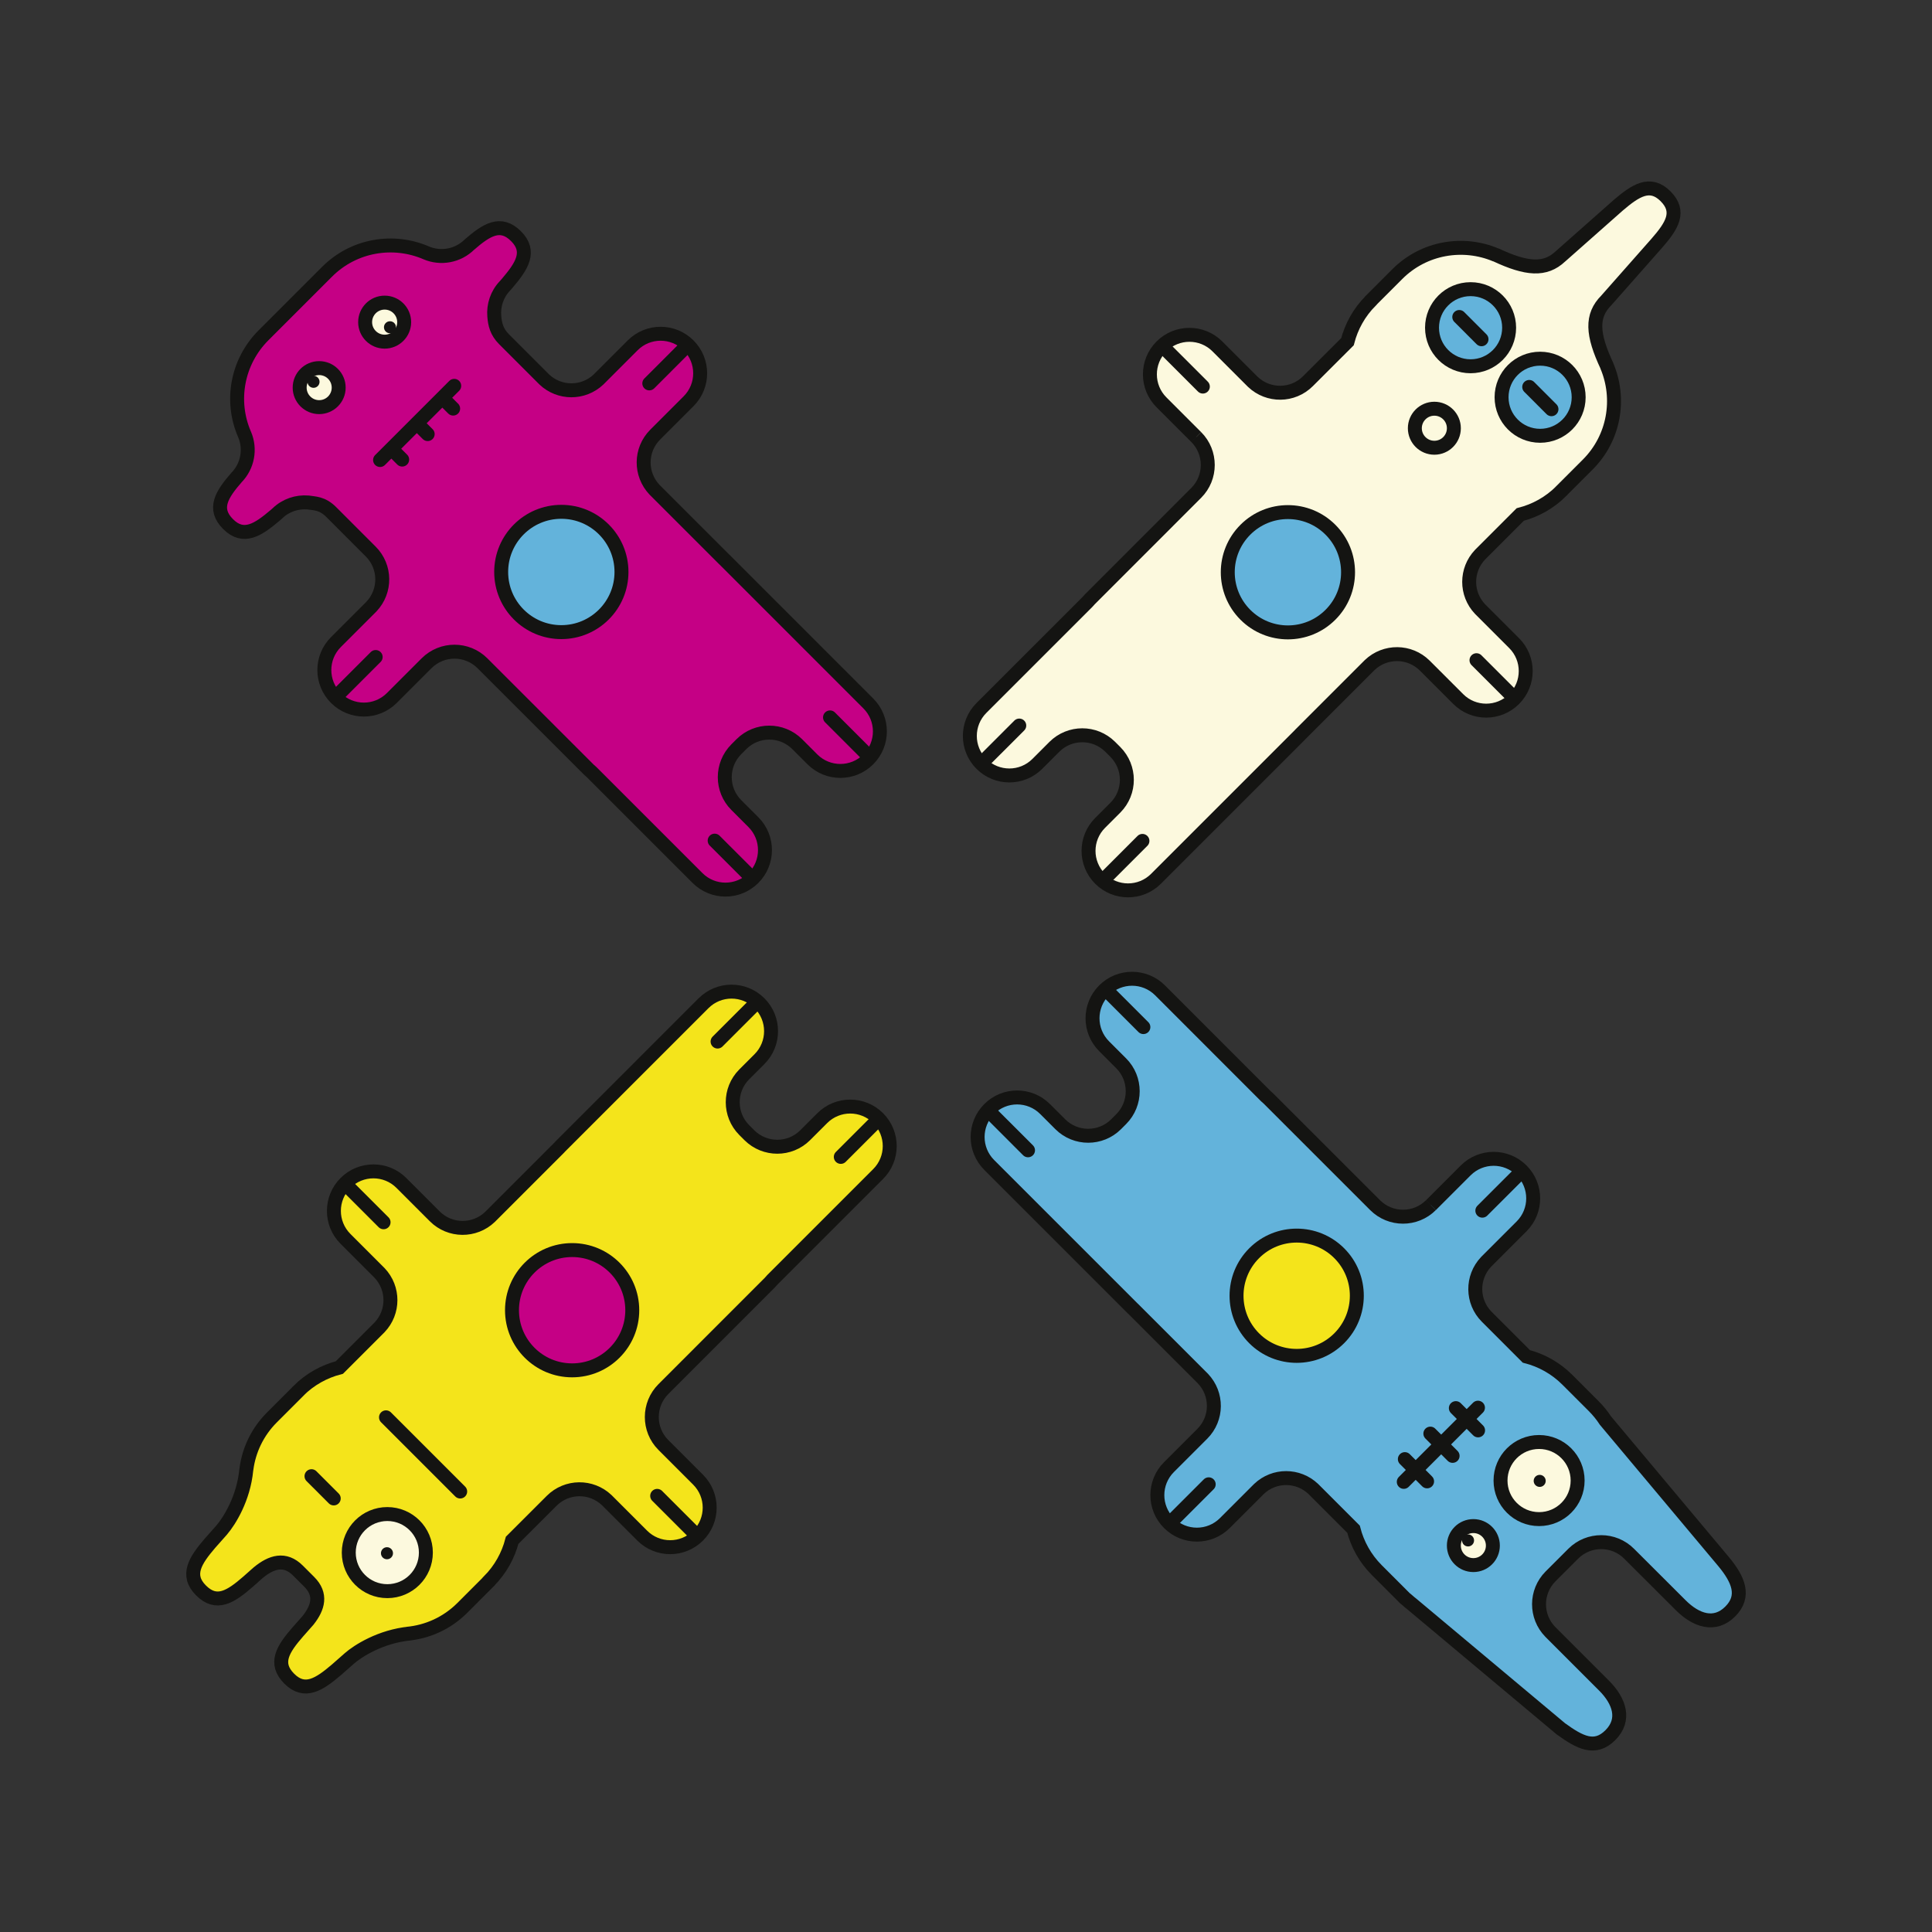
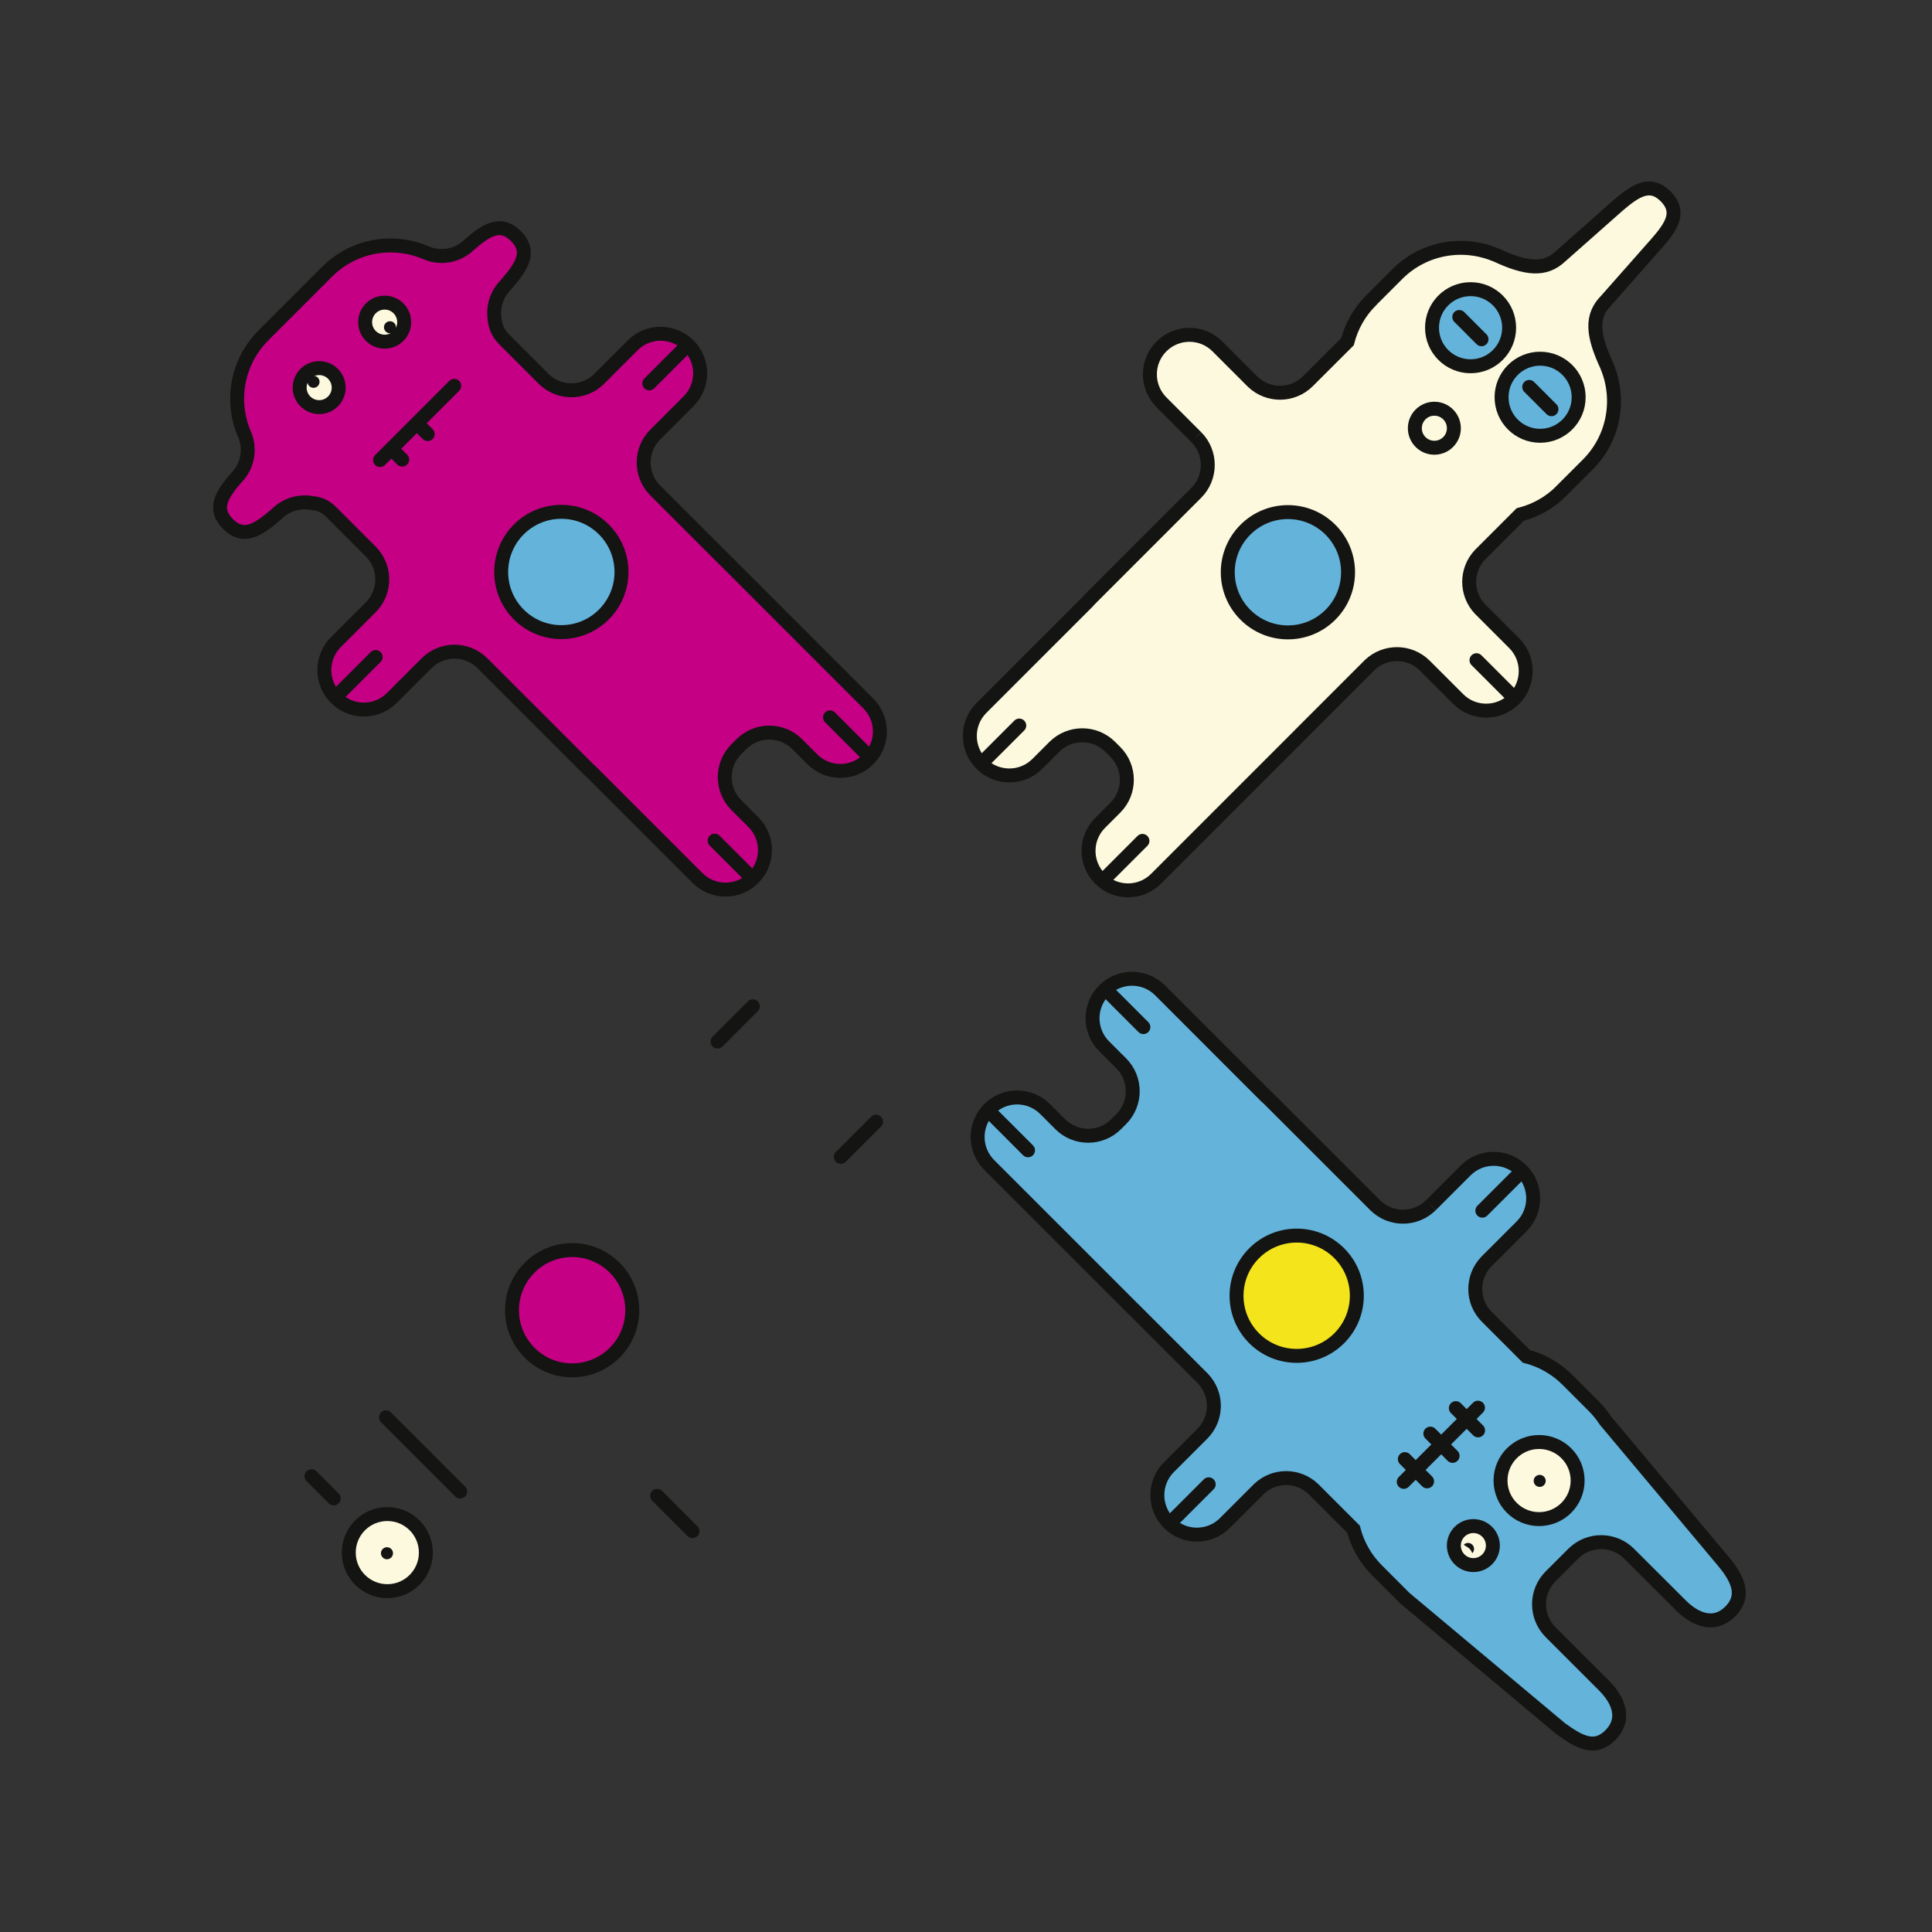
<svg xmlns="http://www.w3.org/2000/svg" version="1.1" id="Calque_1" x="0px" y="0px" width="250px" height="250px" viewBox="0 0 250 250" enable-background="new 0 0 250 250" xml:space="preserve">
  <rect x="0" y="0" width="250" height="250" fill="#333333" stroke="none" />
  <g>
    <g>
      <path fill="#63B3DB" stroke="#141412" stroke-width="1.805" d="M185.168,155.942l4.491-4.491c2-2,5.239-1.998,7.236-0.002    c1.997,1.997,2,5.239,0,7.239l-4.501,4.5l-0.089,0.09c-1.9,2.005-1.875,5.158,0.087,7.121l5.116,5.117    c1.938,0.498,3.78,1.502,5.3,3.021l3.426,3.425c0.577,0.578,1.08,1.201,1.51,1.86l15.326,18.294    c1.852,2.248,2.819,4.414,0.822,6.411c-1.999,1.999-4.417,1.178-6.414-0.819l-6.672-6.659c-1.992-1.993-5.218-1.995-7.216-0.013    l-2.96,2.958c-1.965,1.984-1.973,5.17-0.025,7.168l0.04,0.04l6.913,6.913c1.999,1.999,2.821,4.413,0.824,6.412    c-1.998,1.998-3.945,0.96-6.412-0.824l-19.239-16.113c-0.226-0.173-0.447-0.359-0.659-0.552l-0.35-0.291    c-0.025-0.025-0.045-0.06-0.07-0.088c-0.021-0.02-0.042-0.036-0.062-0.055l-3.425-3.426c-1.521-1.52-2.522-3.361-3.02-5.302    l-5.125-5.125l-0.079-0.079c-1.97-1.875-5.053-1.878-7.022-0.01l-0.091,0.09l-4.331,4.331c-2,2-5.241,1.998-7.238,0    c-1.998-1.997-1.998-5.236,0.002-7.236l4.321-4.32l0.006-0.007c1.962-1.97,1.979-5.125,0.073-7.128l-0.078-0.078l-8.923-8.922    c-0.018-0.018-0.038-0.031-0.056-0.048l-18.601-18.6c-2-2-2-5.238,0-7.238c1.994-1.995,5.233-1.995,7.233,0.005l1.962,1.959    l0.018,0.021c1.992,1.97,5.203,1.97,7.196-0.005l0.679-0.68c1.979-1.997,1.978-5.221-0.009-7.212l-0.004-0.004l-2.205-2.206    c-1.999-1.999-2-5.237-0.003-7.235c1.999-1.998,5.239-1.997,7.238,0l13.706,13.71c0.112,0.104,0.236,0.2,0.345,0.309    l13.776,13.774c1.994,1.996,5.225,1.998,7.224,0.007" />
      <circle fill="#FCF9DE" stroke="#141412" stroke-width="1.805" cx="199.156" cy="191.583" r="4.989" />
      <g>
        <line fill="none" stroke="#141412" stroke-width="1.805" stroke-linecap="round" x1="196.381" y1="152.096" x2="191.814" y2="156.66" />
        <line fill="none" stroke="#141412" stroke-width="1.805" stroke-linecap="round" x1="156.407" y1="192.068" x2="151.843" y2="196.633" />
        <line fill="none" stroke="#141412" stroke-width="1.805" stroke-linecap="round" x1="143.387" y1="128.339" x2="147.954" y2="132.905" />
        <line fill="none" stroke="#141412" stroke-width="1.805" stroke-linecap="round" x1="128.459" y1="144.281" x2="133.025" y2="148.848" />
      </g>
      <circle fill="#FCF9DE" stroke="#141412" stroke-width="1.805" cx="190.653" cy="199.998" r="2.524" />
      <circle fill="#141412" cx="199.236" cy="191.626" r="0.779" />
-       <path fill="#141412" d="M189.414,199.881c-0.302-0.302-0.305-0.793,0-1.1c0.304-0.303,0.798-0.302,1.1,0    c0.304,0.304,0.305,0.798,0.001,1.101C190.211,200.188,189.718,200.185,189.414,199.881z" />
+       <path fill="#141412" d="M189.414,199.881c0.304-0.303,0.798-0.302,1.1,0    c0.304,0.304,0.305,0.798,0.001,1.101C190.211,200.188,189.718,200.185,189.414,199.881z" />
      <line fill="none" stroke="#141412" stroke-width="1.805" stroke-linecap="round" x1="191.248" y1="182.153" x2="181.648" y2="191.754" />
      <line fill="none" stroke="#141412" stroke-width="1.805" stroke-linecap="round" x1="191.263" y1="185.09" x2="188.385" y2="182.211" />
      <line fill="none" stroke="#141412" stroke-width="1.805" stroke-linecap="round" x1="187.966" y1="188.389" x2="185.087" y2="185.509" />
      <line fill="none" stroke="#141412" stroke-width="1.805" stroke-linecap="round" x1="184.665" y1="191.688" x2="181.786" y2="188.809" />
      <path fill="#F4E41B" stroke="#141412" stroke-width="1.805" d="M162.288,173.173c-3.041-3.041-3.039-7.969,0-11.007    c3.038-3.039,7.967-3.041,11.008-0.002c3.037,3.04,3.037,7.968-0.003,11.007C170.256,176.208,165.326,176.211,162.288,173.173z" />
    </g>
    <g>
      <g>
        <path fill="#C50085" stroke="#141412" stroke-width="1.805" d="M60.768,31.626c-1.519,1.518-3.752,1.885-5.615,1.096l0.004,0     c-4.248-1.84-9.366-1.029-12.835,2.442l-8.215,8.214c-3.466,3.466-4.313,8.554-2.479,12.794l0.024,0.051     c0.79,1.862,0.423,4.096-1.096,5.615l0.102-0.113c-1.982,2.272-3.139,4.096-1.142,6.094c1.996,1.997,3.89,0.735,6.095-1.142     l0.289-0.254c1.097-1.06,2.547-1.518,3.964-1.404c0.823,0.139,1.813,0.053,2.994,1.234l5.114,5.116     c1.964,1.965,1.987,5.117,0.091,7.123l-0.091,0.091l-4.503,4.502c-1.998,1.998-1.998,5.237,0,7.235     c1.997,1.997,5.236,1.997,7.234-0.001l4.493-4.493l0.007-0.007c1.999-1.991,5.229-1.989,7.227,0.008l13.773,13.769     c0.11,0.111,0.231,0.207,0.347,0.31l13.709,13.709c1.998,1.997,5.232,1.999,7.231,0.001c1.998-1.998,1.996-5.234-0.001-7.232     l-2.206-2.206l-0.004-0.003c-1.989-1.993-1.991-5.217-0.009-7.214l0.679-0.68c1.993-1.977,5.201-1.976,7.196-0.002l0.018,0.017     l1.959,1.96c2.002,2.001,5.242,2,7.238,0.003c1.999-1.999,1.999-5.236-0.004-7.237L93.756,72.422     c-0.016-0.016-0.036-0.028-0.054-0.045l-8.922-8.922l-0.079-0.079c-1.903-2.002-1.887-5.159,0.074-7.128l0.005-0.006l4.323-4.323     c1.999-1.998,1.996-5.235-0.001-7.232c-1.998-1.998-5.234-2-7.232-0.002l-4.331,4.332l-0.092,0.092     c-1.974,1.864-5.057,1.86-7.025-0.013l-0.079-0.079l-5.124-5.124c-0.958-0.957-1.177-1.94-1.259-2.986     c-0.112-1.396,0.337-2.825,1.375-3.915l0.084-0.091l0.215-0.245c1.877-2.205,3.137-4.096,1.139-6.093     c-1.998-1.998-3.819-0.844-6.092,1.141L60.768,31.626z" />
      </g>
      <g>
        <line fill="none" stroke="#141412" stroke-width="1.805" stroke-linecap="round" x1="44.046" y1="89.584" x2="48.612" y2="85.017" />
        <line fill="none" stroke="#141412" stroke-width="1.805" stroke-linecap="round" x1="84.019" y1="49.612" x2="88.582" y2="45.048" />
        <line fill="none" stroke="#141412" stroke-width="1.805" stroke-linecap="round" x1="97.041" y1="113.343" x2="92.476" y2="108.778" />
        <line fill="none" stroke="#141412" stroke-width="1.805" stroke-linecap="round" x1="111.968" y1="97.397" x2="107.403" y2="92.831" />
      </g>
      <circle fill="#FCF9DE" stroke="#141412" stroke-width="1.805" cx="49.774" cy="41.685" r="2.526" />
      <path fill="#141412" d="M51.016,41.799c0.301,0.301,0.301,0.797-0.002,1.101c-0.304,0.304-0.797,0.303-1.099,0.001    c-0.306-0.305-0.308-0.8-0.003-1.104C50.214,41.494,50.712,41.494,51.016,41.799z" />
      <circle fill="#FCF9DE" stroke="#141412" stroke-width="1.805" cx="41.301" cy="50.158" r="2.525" />
      <circle fill="#141412" cx="40.572" cy="49.406" r="0.778" />
      <line fill="none" stroke="#141412" stroke-width="1.805" stroke-linecap="round" x1="49.18" y1="59.525" x2="58.777" y2="49.927" />
      <line fill="none" stroke="#141412" stroke-width="1.805" stroke-linecap="round" x1="50.75" y1="58.178" x2="52.042" y2="59.469" />
      <line fill="none" stroke="#141412" stroke-width="1.805" stroke-linecap="round" x1="54.048" y1="54.88" x2="55.341" y2="56.171" />
-       <line fill="none" stroke="#141412" stroke-width="1.805" stroke-linecap="round" x1="57.349" y1="51.581" x2="58.638" y2="52.872" />
      <circle fill="#63B3DB" stroke="#141412" stroke-width="1.805" cx="72.636" cy="74.013" r="7.784" />
    </g>
    <g>
      <path fill="#FCF9DE" stroke="#141412" stroke-width="1.805" d="M154.787,56.554l-4.493-4.495c-1.995-1.995-1.998-5.236,0-7.234    c1.997-1.998,5.24-1.997,7.235-0.001l4.503,4.503l0.091,0.091c2.005,1.898,5.157,1.873,7.121-0.091l5.117-5.11    c0.5-1.941,1.5-3.786,3.021-5.306l0.006-0.019l3.424-3.425c3.446-3.448,8.521-4.268,12.751-2.475l-0.026-0.026    c4.028,1.893,6.405,2.063,8.373,0.216l0.144-0.125l7.369-6.519c2.207-1.877,4.098-3.139,6.094-1.144    c1.999,1.999,0.844,3.82-1.142,6.095l-6.509,7.371c-1.998,1.997-1.851,4.395,0.086,8.522l-0.02-0.02    c1.79,4.229,0.97,9.302-2.477,12.748l-3.426,3.425l-0.005,0.02c-1.52,1.52-3.361,2.521-5.306,3.021l-5.121,5.122l-0.079,0.08    c-1.872,1.97-1.878,5.052-0.01,7.025l0.09,0.09l4.333,4.333c1.996,1.997,1.994,5.235-0.004,7.233    c-1.998,1.998-5.235,1.999-7.231,0.002l-4.323-4.323l-0.009-0.008c-1.966-1.957-5.123-1.977-7.126-0.073l-0.08,0.08l-8.923,8.922    c-0.015,0.018-0.029,0.039-0.045,0.054l-18.602,18.602c-1.999,1.999-5.236,2.001-7.234,0.004c-2-1.999-1.996-5.236,0.003-7.235    l1.96-1.96l0.022-0.021c1.969-1.991,1.968-5.201-0.008-7.193l-0.68-0.68c-1.999-1.981-5.22-1.979-7.214,0.008l-0.005,0.004    l-2.201,2.203c-2.001,2-5.239,2-7.237,0.004c-1.997-1.998-1.997-5.237,0.003-7.237l13.707-13.707    c0.106-0.114,0.201-0.234,0.312-0.344l13.771-13.777c1.995-1.994,1.997-5.224,0.008-7.224" />
      <circle fill="#63B3DB" stroke="#141412" stroke-width="1.805" cx="190.292" cy="42.406" r="4.989" />
      <g>
-         <line fill="none" stroke="#141412" stroke-width="1.805" stroke-linecap="round" x1="151.083" y1="45.457" x2="155.649" y2="50.023" />
        <line fill="none" stroke="#141412" stroke-width="1.805" stroke-linecap="round" x1="191.057" y1="85.43" x2="195.621" y2="89.995" />
        <line fill="none" stroke="#141412" stroke-width="1.805" stroke-linecap="round" x1="127.325" y1="98.452" x2="131.893" y2="93.885" />
        <line fill="none" stroke="#141412" stroke-width="1.805" stroke-linecap="round" x1="143.267" y1="113.377" x2="147.831" y2="108.812" />
      </g>
      <circle fill="#63B3DB" stroke="#141412" stroke-width="1.805" cx="199.29" cy="51.403" r="4.988" />
      <line fill="none" stroke="#141412" stroke-width="1.805" stroke-linecap="round" x1="197.88" y1="50.07" x2="200.76" y2="52.951" />
      <line fill="none" stroke="#141412" stroke-width="1.805" stroke-linecap="round" x1="188.829" y1="41.019" x2="191.708" y2="43.898" />
      <path fill="#63B3DB" stroke="#141412" stroke-width="1.805" d="M172.16,79.549c-3.041,3.042-7.968,3.042-11.008,0.003    c-3.04-3.041-3.04-7.968,0.003-11.009c3.037-3.037,7.964-3.037,11.004,0.003C175.199,71.585,175.197,76.512,172.16,79.549z" />
      <circle fill="#FCF9DE" stroke="#141412" stroke-width="1.805" cx="185.605" cy="55.413" r="2.525" />
    </g>
    <g>
      <g>
-         <path fill="#F4E41B" stroke="#141412" stroke-width="1.805" d="M32.459,204.37c0.125-0.126,0.248-0.235,0.373-0.353     l-0.725,0.644c-2.273,1.985-4.095,3.14-6.092,1.142c-1.998-1.994-0.738-3.888,1.141-6.092l1.512-1.705l0.062-0.078     c0.942-1.105,2.782-4,3.139-7.724l0.019-0.119c0.323-2.438,1.419-4.789,3.292-6.663l3.425-3.424l0.004-0.02     c1.52-1.52,3.361-2.52,5.304-3.02l5.124-5.124l0.079-0.079c1.873-1.971,1.875-5.052,0.01-7.024l-0.091-0.092l-4.331-4.332     c-1.997-1.996-1.997-5.236,0.001-7.235c1.996-1.996,5.235-1.995,7.233,0.001l4.322,4.323l0.005,0.007     c1.97,1.959,5.128,1.977,7.129,0.074l0.079-0.079l8.922-8.923c0.019-0.019,0.028-0.041,0.043-0.056l18.602-18.603     c2-2,5.238-1.999,7.235-0.001c1.999,1.997,2,5.236,0,7.236l-1.962,1.962l-0.018,0.017c-1.975,1.993-1.972,5.203,0.002,7.195     l0.68,0.679c1.999,1.981,5.221,1.979,7.213-0.008l0.005-0.006l2.205-2.204c1.997-1.997,5.236-1.997,7.233,0     c1.998,1.998,1.997,5.234-0.001,7.231l-13.709,13.709c-0.104,0.115-0.199,0.236-0.311,0.348l-13.768,13.773     c-1.996,1.995-2,5.226-0.01,7.226l0.008,0.006l4.493,4.493c1.998,2,1.998,5.237,0.002,7.233c-2,1.999-5.239,2-7.236,0     l-4.502-4.501l-0.092-0.092c-2.004-1.897-5.156-1.872-7.121,0.092l-5.115,5.111c-0.501,1.944-1.502,3.786-3.022,5.306     l-0.004,0.018l-3.424,3.426c-1.997,1.995-4.539,3.108-7.147,3.346l0.366-0.035c-3.812,0.366-6.768,2.291-7.815,3.209     l-1.702,1.496c-2.203,1.877-4.095,3.137-6.092,1.141c-1.998-1.999-0.843-3.82,1.141-6.094l0.328-0.368     c-0.01,0.011-0.015,0.016-0.025,0.026l0.997-1.129c1.302-1.65,1.771-3.337,0.145-4.964l-1.467-1.466     c-1.685-1.684-3.437-1.127-5.144,0.283l-0.575,0.506" />
-       </g>
+         </g>
      <circle fill="#FCF9DE" stroke="#141412" stroke-width="1.805" cx="50.119" cy="200.906" r="4.989" />
      <g>
        <line fill="none" stroke="#141412" stroke-width="1.805" stroke-linecap="round" x1="89.605" y1="198.13" x2="85.038" y2="193.565" />
-         <line fill="none" stroke="#141412" stroke-width="1.805" stroke-linecap="round" x1="49.634" y1="158.16" x2="45.068" y2="153.595" />
        <line fill="none" stroke="#141412" stroke-width="1.805" stroke-linecap="round" x1="113.363" y1="145.139" x2="108.798" y2="149.702" />
        <line fill="none" stroke="#141412" stroke-width="1.805" stroke-linecap="round" x1="97.418" y1="130.212" x2="92.854" y2="134.776" />
      </g>
      <circle fill="#141412" cx="50.074" cy="200.988" r="0.78" />
      <line fill="none" stroke="#141412" stroke-width="1.805" stroke-linecap="round" x1="59.548" y1="193.001" x2="49.948" y2="183.401" />
      <circle fill="#C50085" stroke="#141412" stroke-width="1.805" cx="74.034" cy="169.541" r="7.782" />
      <line fill="none" stroke="#141412" stroke-width="1.805" stroke-linecap="round" x1="43.186" y1="193.896" x2="40.307" y2="191.018" />
    </g>
  </g>
</svg>